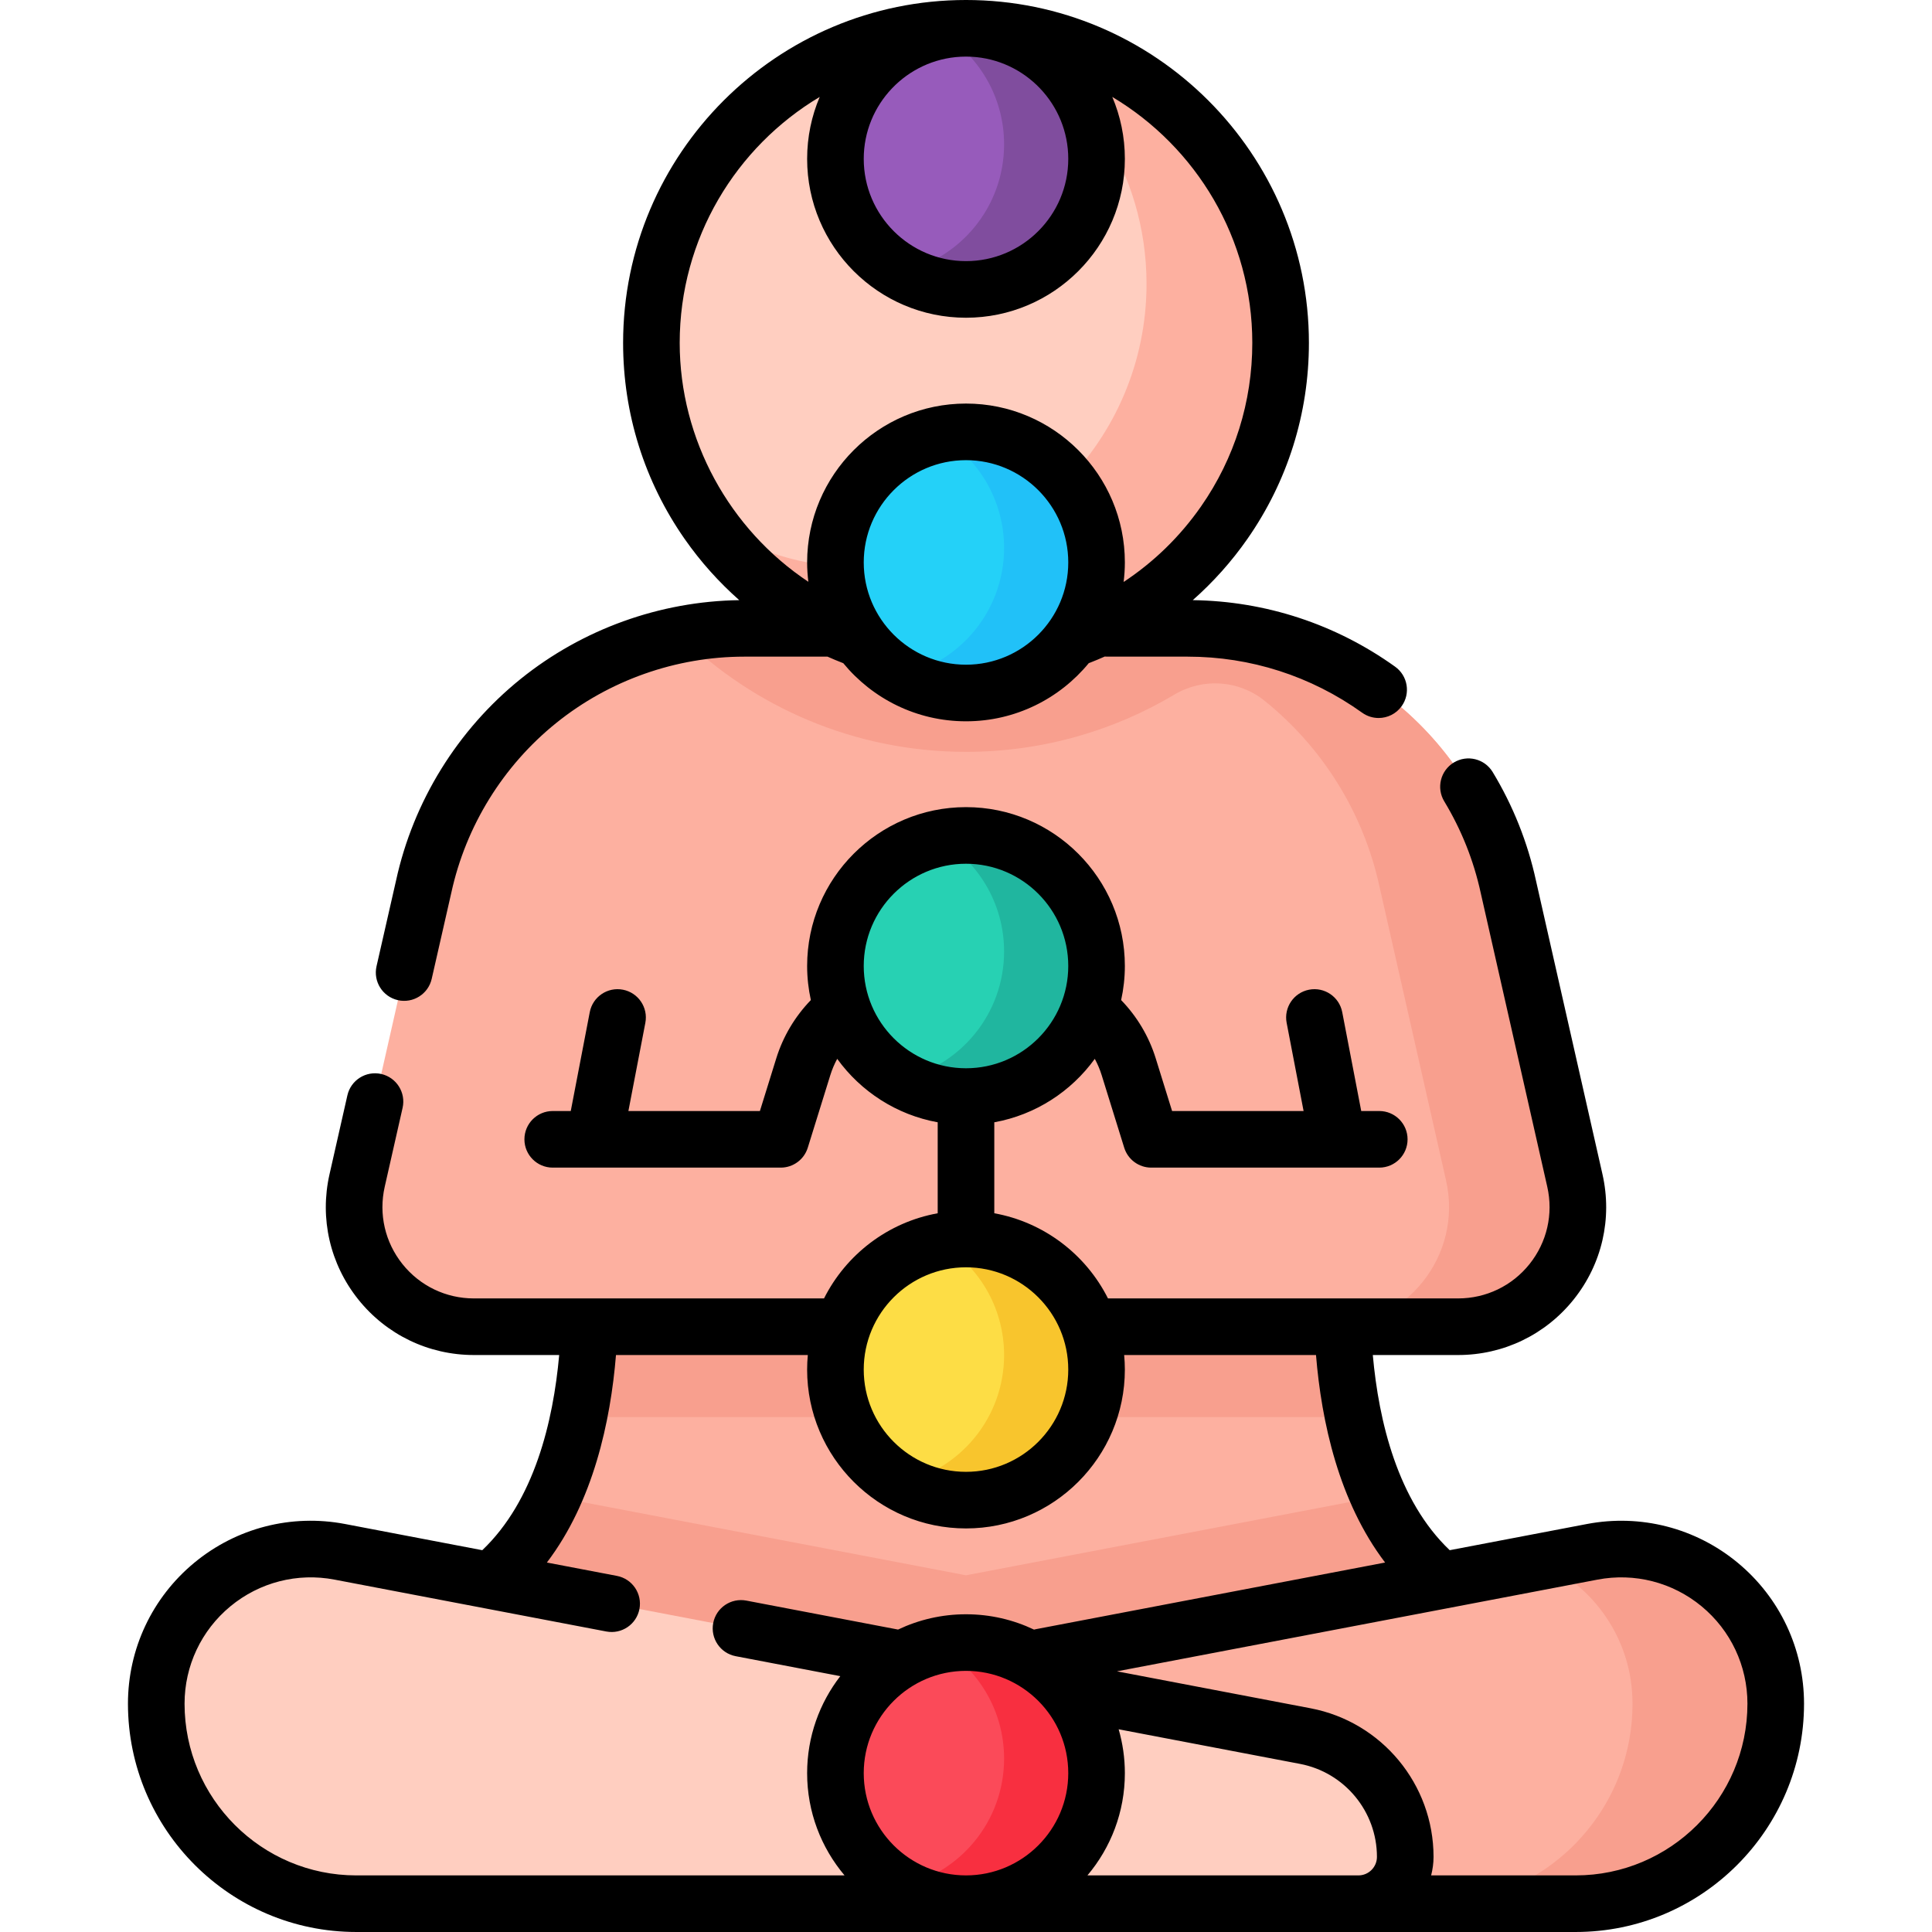
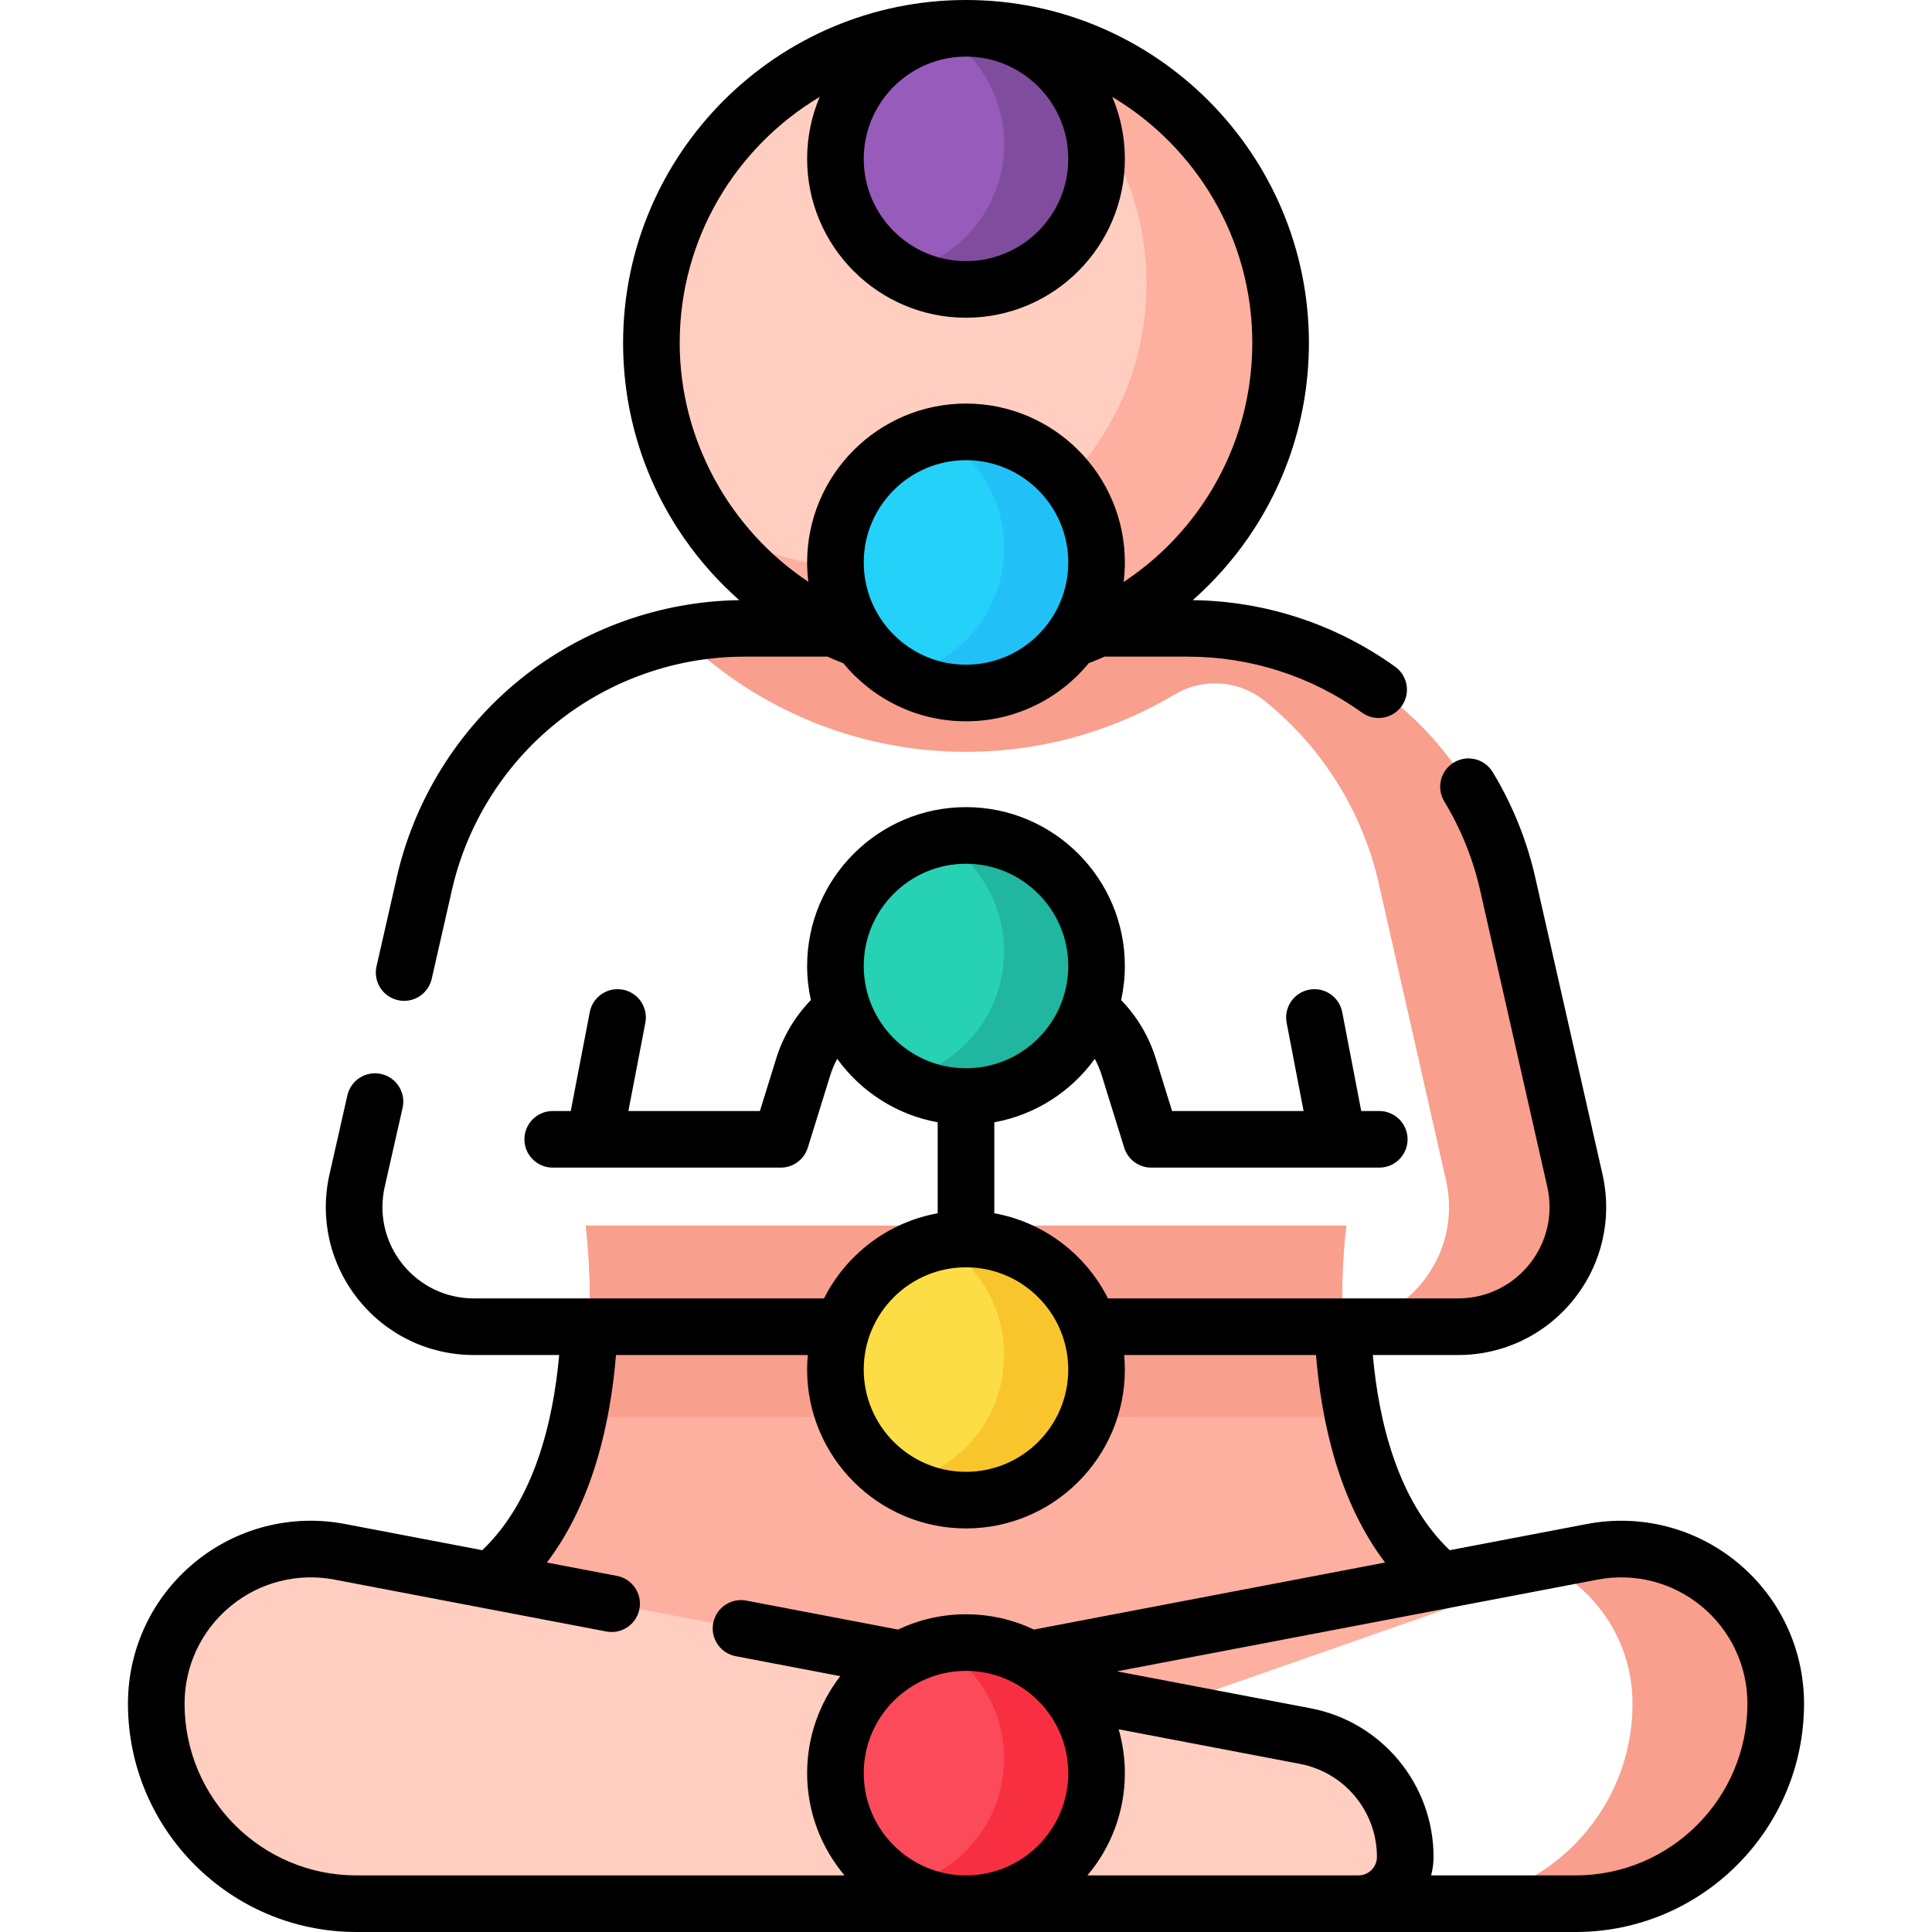
<svg xmlns="http://www.w3.org/2000/svg" id="Capa_1" height="512" viewBox="0 0 512 512" width="512">
  <g>
    <g>
      <g>
        <g>
          <g>
            <path d="m356.795 324.796h-201.589s10.554 75.369-32.945 99.354l133.739 46.771 133.74-46.771c-43.5-23.984-32.945-99.354-32.945-99.354z" fill="#fdb0a0" />
-             <path d="m389.743 424.149-133.741 46.77-133.741-46.77c11.53-6.36 19.27-16.33 24.41-27.55l109.331 20.87 109.341-20.87c5.13 11.22 12.87 21.19 24.4 27.55z" fill="#f89f8e" />
            <path d="m358.64 375.55c-5.332-25.774-1.846-50.754-1.846-50.754h-201.588s3.487 24.98-1.845 50.754z" fill="#f89f8e" />
-             <path d="m386.411 351.598h-98.331c-17.72 0-32.08-14.36-32.08-32.08 0 17.72-14.36 32.08-32.08 32.08h-98.331c-20.35 0-35.44-18.89-30.95-38.74l17.64-77.881c8.7-39.96 44.07-68.461 84.971-68.461h117.501c20.45 0 39.52 7.12 54.561 19.24 15.04 12.12 26.06 29.24 30.41 49.221l17.64 77.881c4.49 19.85-10.6 38.74-30.951 38.74z" fill="#fdb0a0" />
            <path d="m417.364 312.858-17.64-77.881c-4.35-19.98-15.37-37.1-30.41-49.221-15.04-12.12-34.11-19.24-54.561-19.24h-117.502c-5.83 0-11.55.58-17.1 1.69 19.56 19.19 46.35 31.04 75.851 31.04 20.177 0 39.082-5.549 55.272-15.195 7.47-4.451 16.993-3.839 23.774 1.605.042.033.083.067.125.1 15.04 12.12 26.06 29.24 30.41 49.221l17.64 77.881c4.49 19.85-10.6 38.74-30.95 38.74h34.14c20.351 0 35.441-18.89 30.951-38.74z" fill="#f89f8e" />
            <circle cx="256" cy="90.873" fill="#ffcec0" r="83.373" />
            <path d="m339.373 90.875c0 46.04-37.33 83.371-83.371 83.371-28.49 0-53.641-14.29-68.671-36.1 11.85 7.8 26.02 12.33 41.27 12.33 41.55 0 75.241-33.68 75.241-75.241 0-29.63-17.13-55.261-42.03-67.531 43.331 2.98 77.561 39.071 77.561 83.171z" fill="#fdb0a0" />
            <g>
              <g>
-                 <path d="m417.579 504.5h-265.573c-6.853 0-12.409-5.556-12.409-12.409 0-15.64 11.113-29.075 26.476-32.007l255.868-48.835c25.25-4.819 48.648 14.536 48.648 40.241-.001 29.277-23.734 53.01-53.01 53.01z" fill="#fdb0a0" />
                <path d="m470.584 451.489c0 14.64-5.93 27.89-15.52 37.49-9.6 9.59-22.84 15.52-37.48 15.52h-37.96c14.64 0 27.89-5.93 37.48-15.52 9.6-9.6 15.53-22.85 15.53-37.49 0-17.06-10.31-31.33-24.63-37.581l13.94-2.66c25.25-4.819 48.64 14.541 48.64 40.241z" fill="#f89f8e" />
              </g>
              <g>
                <path d="m94.421 504.5h265.573c6.853 0 12.409-5.556 12.409-12.409 0-15.64-11.113-29.075-26.476-32.007l-255.868-48.835c-25.249-4.819-48.648 14.536-48.648 40.241.001 29.277 23.734 53.01 53.01 53.01z" fill="#ffcec0" />
              </g>
            </g>
          </g>
        </g>
      </g>
      <g>
        <g>
          <g>
            <circle cx="256" cy="42.101" fill="#975bbb" r="34.601" />
            <path d="m290.6 42.101c0 19.105-15.495 34.599-34.599 34.599-6.285 0-12.173-1.681-17.255-4.605 15.624-3.332 27.349-17.215 27.349-33.844 0-12.819-6.972-24.018-17.334-29.985 2.337-.507 4.754-.766 7.24-.766 19.104.002 34.599 15.487 34.599 34.601z" fill="#804d9e" />
          </g>
          <g>
            <circle cx="256" cy="149.051" fill="#24d1f8" r="34.601" />
            <path d="m290.6 149.051c0 19.105-15.495 34.599-34.599 34.599-6.285 0-12.173-1.681-17.255-4.605 15.624-3.332 27.349-17.215 27.349-33.844 0-12.819-6.972-24.018-17.334-29.985 2.337-.507 4.754-.766 7.24-.766 19.104.002 34.599 15.486 34.599 34.601z" fill="#21c1f8" />
          </g>
          <g>
            <circle cx="256" cy="256" fill="#27d1b3" r="34.601" />
            <path d="m290.6 256c0 19.105-15.495 34.599-34.599 34.599-6.285 0-12.173-1.681-17.255-4.604 15.624-3.332 27.349-17.215 27.349-33.844 0-12.819-6.972-24.018-17.334-29.985 2.337-.507 4.754-.766 7.24-.766 19.104.001 34.599 15.486 34.599 34.6z" fill="#20b69f" />
          </g>
          <g>
            <circle cx="256" cy="362.949" fill="#fddd45" r="34.601" />
-             <path d="m290.6 362.95c0 19.105-15.495 34.599-34.599 34.599-6.285 0-12.173-1.681-17.255-4.604 15.624-3.332 27.349-17.215 27.349-33.844 0-12.819-6.972-24.018-17.334-29.985 2.337-.507 4.754-.766 7.24-.766 19.104 0 34.599 15.485 34.599 34.6z" fill="#f8c52d" />
+             <path d="m290.6 362.95c0 19.105-15.495 34.599-34.599 34.599-6.285 0-12.173-1.681-17.255-4.604 15.624-3.332 27.349-17.215 27.349-33.844 0-12.819-6.972-24.018-17.334-29.985 2.337-.507 4.754-.766 7.24-.766 19.104 0 34.599 15.485 34.599 34.6" fill="#f8c52d" />
          </g>
          <g>
            <circle cx="256" cy="469.899" fill="#fb4a59" r="34.601" />
            <path d="m290.6 469.899c0 19.105-15.495 34.599-34.599 34.599-6.285 0-12.173-1.681-17.255-4.604 15.624-3.332 27.349-17.215 27.349-33.844 0-12.819-6.972-24.018-17.334-29.985 2.337-.507 4.754-.766 7.24-.766 19.104.001 34.599 15.485 34.599 34.6z" fill="#f82f40" />
          </g>
        </g>
      </g>
    </g>
    <g>
      <path d="m105.438 265.052c4.037.914 8.051-1.614 8.97-5.65l5.198-22.831c3.847-17.66 13.716-33.63 27.791-44.97s31.78-17.584 49.854-17.584h22.051c1.331.587 2.673 1.155 4.036 1.681.042.016.085.027.128.042 7.728 9.403 19.442 15.412 32.535 15.412 13.098 0 24.817-6.014 32.544-15.424.09-.031.181-.055.271-.089 1.336-.517 2.65-1.075 3.954-1.652.201.016.402.031.606.031h21.374c16.672 0 32.661 5.138 46.236 14.857 1.323.947 2.848 1.402 4.36 1.402 2.337 0 4.64-1.089 6.104-3.134 2.411-3.368 1.636-8.053-1.732-10.464-15.772-11.292-34.287-17.365-53.623-17.635 5.412-4.779 10.281-10.209 14.483-16.234 10.66-15.282 16.295-33.241 16.295-51.936 0-50.108-40.766-90.874-90.873-90.874s-90.873 40.766-90.873 90.873c0 18.724 5.65 36.706 16.341 52.002 4.193 6 9.047 11.409 14.44 16.171-21.018.303-41.54 7.676-57.922 20.874-16.731 13.479-28.464 32.465-33.023 53.398l-5.181 22.753c-.921 4.043 1.613 8.065 5.656 8.981zm150.562-88.9c-14.943 0-27.101-12.158-27.101-27.101 0-14.944 12.158-27.102 27.101-27.102s27.101 12.158 27.101 27.102c0 14.943-12.158 27.101-27.101 27.101zm27.101-134.051c0 14.943-12.158 27.101-27.101 27.101s-27.101-12.158-27.101-27.101c0-14.476 11.41-26.338 25.709-27.066.465-.008.925-.035 1.392-.035s.927.027 1.393.035c14.298.728 25.708 12.59 25.708 27.066zm-102.974 48.772c0-27.679 14.906-51.934 37.105-65.187-2.145 5.047-3.333 10.595-3.333 16.415 0 23.215 18.886 42.101 42.101 42.101s42.101-18.886 42.101-42.101c0-5.82-1.188-11.368-3.333-16.415 22.199 13.253 37.105 37.508 37.105 65.187 0 15.611-4.702 30.602-13.597 43.354-5.57 7.984-12.523 14.736-20.505 20.001.209-1.698.33-3.424.33-5.178 0-23.215-18.886-42.102-42.101-42.102s-42.101 18.887-42.101 42.102c0 1.738.118 3.448.324 5.131-20.872-13.874-34.096-37.673-34.096-63.308z" />
      <path d="m460.513 414.144c-11.168-9.239-25.739-12.979-39.979-10.262l-36.344 6.937c-13.795-13.13-18.807-34.138-20.382-51.723h22.606c11.993 0 23.165-5.374 30.65-14.744 7.486-9.371 10.26-21.454 7.611-33.151l-17.625-77.822c-2.214-10.167-6.074-19.847-11.47-28.77-2.144-3.544-6.753-4.679-10.299-2.536-3.544 2.144-4.679 6.755-2.536 10.299 4.54 7.506 7.787 15.647 9.662 24.259l17.638 77.883c1.636 7.225-.077 14.688-4.7 20.475-4.624 5.787-11.523 9.106-18.931 9.106h-92.788c-5.849-11.627-16.925-20.181-30.127-22.566v-2.01-22.101c10.913-1.971 20.373-8.157 26.63-16.813.743 1.364 1.354 2.803 1.818 4.296l5.982 19.256c.975 3.137 3.877 5.275 7.163 5.275h60.429c4.142 0 7.5-3.358 7.5-7.5s-3.358-7.5-7.5-7.5h-4.781l-5.035-26.202c-.782-4.068-4.714-6.734-8.781-5.95-4.067.782-6.731 4.713-5.95 8.781l4.491 23.371h-34.85l-4.343-13.981c-1.798-5.79-4.954-11.077-9.158-15.419.639-2.912.986-5.932.986-9.032 0-23.215-18.886-42.101-42.101-42.101s-42.1 18.886-42.1 42.101c0 3.101.347 6.121.986 9.032-4.204 4.343-7.36 9.63-9.158 15.419l-4.343 13.981h-34.85l4.491-23.371c.782-4.068-1.882-7.999-5.95-8.781-4.07-.783-7.999 1.882-8.781 5.95l-5.035 26.202h-4.781c-4.142 0-7.5 3.358-7.5 7.5s3.358 7.5 7.5 7.5h60.429c3.285 0 6.188-2.138 7.163-5.275l5.982-19.257c.464-1.493 1.075-2.931 1.818-4.295 6.258 8.656 15.717 14.842 26.631 16.813v22.101 2.01c-13.202 2.385-24.277 10.939-30.127 22.566h-92.788c-7.407 0-14.307-3.319-18.931-9.106-4.623-5.788-6.336-13.25-4.7-20.476l4.738-20.924c.915-4.04-1.619-8.056-5.659-8.971-4.037-.913-8.057 1.618-8.971 5.659l-4.738 20.923c-2.649 11.697.125 23.78 7.611 33.151 7.485 9.37 18.657 14.744 30.65 14.744h22.606c-1.575 17.584-6.586 38.592-20.382 51.722l-36.344-6.937c-14.237-2.718-28.809 1.023-39.979 10.262-11.169 9.239-17.575 22.851-17.575 37.346 0 33.365 27.145 60.51 60.509 60.51h323.158c33.365 0 60.51-27.145 60.51-60.51-.001-14.493-6.406-28.105-17.576-37.344zm-231.614-158.144c0-14.943 12.158-27.101 27.101-27.101s27.101 12.158 27.101 27.101-12.158 27.101-27.101 27.101-27.101-12.158-27.101-27.101zm27.101 79.848c14.943 0 27.101 12.158 27.101 27.101 0 14.944-12.158 27.102-27.101 27.102s-27.101-12.158-27.101-27.102c0-14.943 12.158-27.101 27.101-27.101zm-207.088 115.642c0-10.009 4.423-19.408 12.136-25.788 7.712-6.379 17.774-8.965 27.605-7.086l72.033 13.749c4.072.776 7.997-1.893 8.773-5.961.776-4.069-1.893-7.997-5.961-8.773l-18.569-3.544c12.277-16.154 16.867-37.33 18.314-54.99h50.839c-.116 1.27-.184 2.553-.184 3.853 0 23.215 18.886 42.102 42.101 42.102s42.101-18.887 42.101-42.102c0-1.3-.068-2.583-.184-3.853h50.839c1.447 17.66 6.037 38.837 18.314 54.99l-92.638 17.681c-.136.026-.266.064-.398.097-5.47-2.604-11.584-4.066-18.034-4.066-6.438 0-12.54 1.457-18.001 4.052l-40.216-7.676c-4.07-.774-7.997 1.893-8.773 5.961-.776 4.069 1.893 7.997 5.961 8.773l27.718 5.291c-5.503 7.116-8.789 16.029-8.789 25.701 0 10.316 3.736 19.772 9.917 27.101h-129.395c-25.094-.002-45.509-20.418-45.509-45.512zm179.987 18.409c0-14.943 12.158-27.101 27.101-27.101s27.101 12.158 27.101 27.101-12.158 27.101-27.101 27.101-27.101-12.158-27.101-27.101zm94.529 27.101h-35.244c6.181-7.329 9.917-16.785 9.917-27.101 0-4.031-.581-7.927-1.644-11.621l48.065 9.173c11.81 2.254 20.382 12.616 20.382 24.64 0 2.707-2.202 4.909-4.909 4.909zm94.151 0h-38.313c.401-1.574.638-3.212.638-4.909 0-19.213-13.697-35.772-32.569-39.374l-51.328-9.796 127.341-24.304c9.832-1.876 19.893.705 27.605 7.085 7.712 6.379 12.136 15.779 12.136 25.788-.001 25.094-20.416 45.51-45.51 45.51z" />
    </g>
  </g>
</svg>